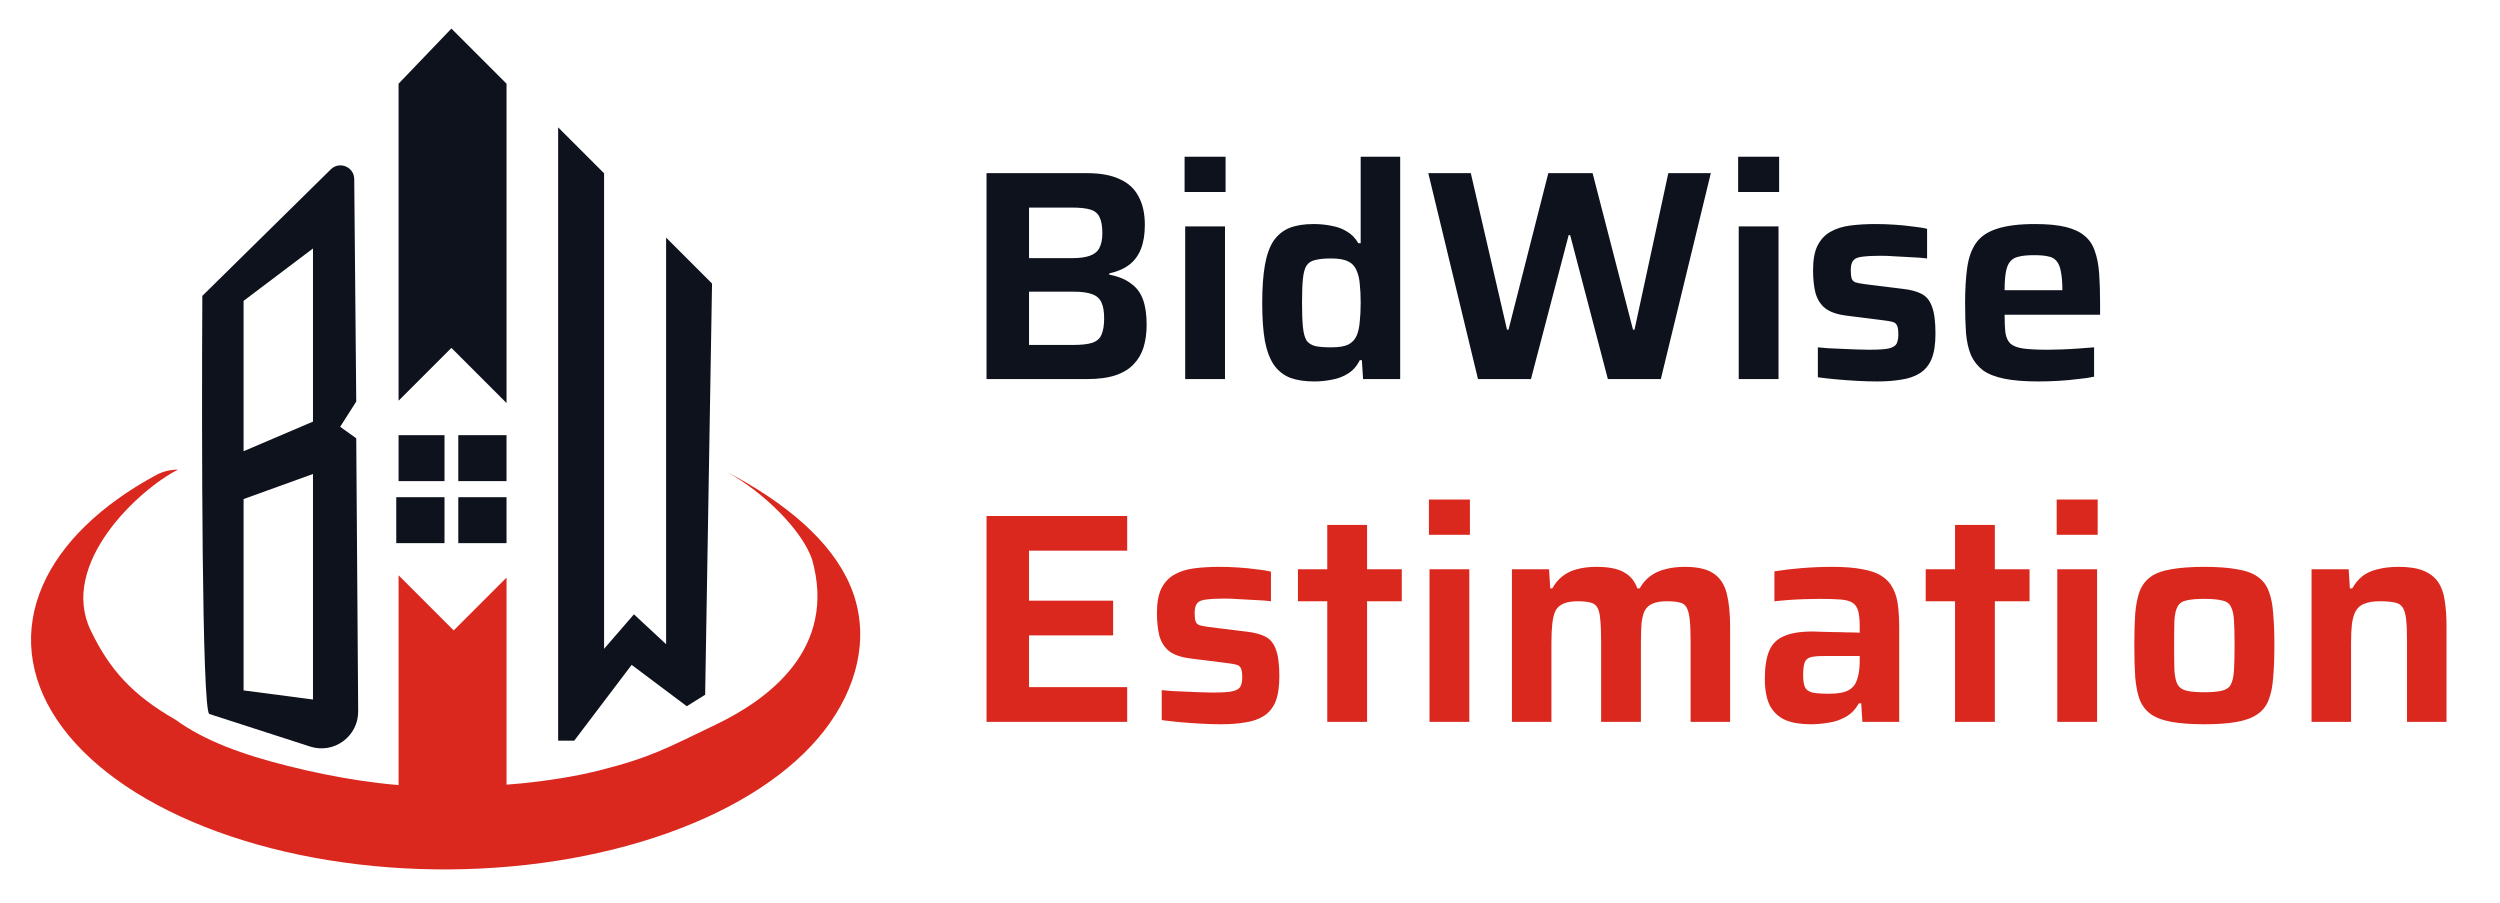
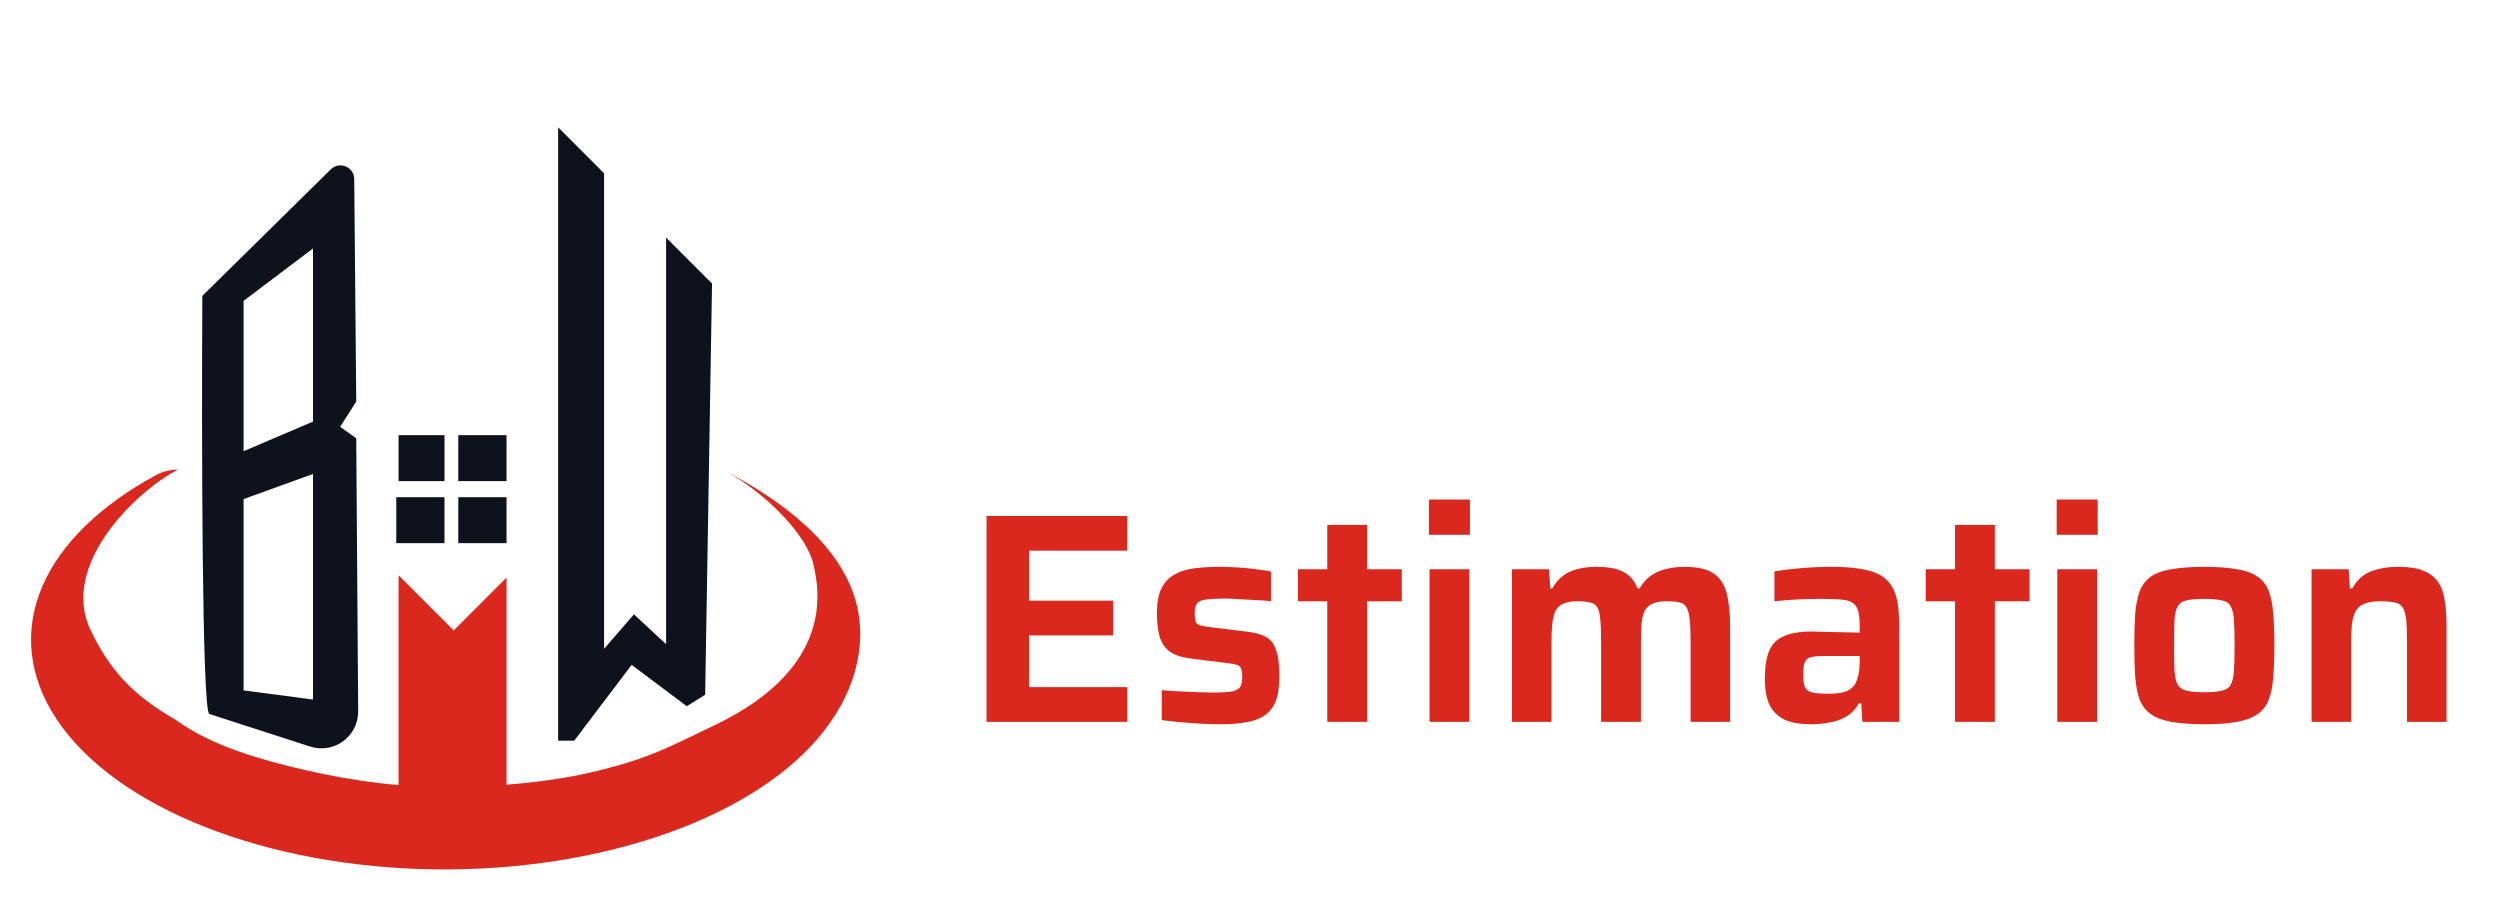
<svg xmlns="http://www.w3.org/2000/svg" width="299" height="108" viewBox="0 0 299 108" fill="none">
-   <path d="M117.989 45.336V20.71H130.015C131.614 20.71 132.914 20.949 133.917 21.426C134.943 21.88 135.694 22.572 136.172 23.502C136.673 24.409 136.923 25.542 136.923 26.902C136.923 28.024 136.768 28.979 136.458 29.766C136.148 30.553 135.682 31.186 135.062 31.663C134.442 32.14 133.642 32.486 132.664 32.701V32.844C133.762 33.059 134.633 33.417 135.277 33.918C135.945 34.395 136.422 35.039 136.709 35.851C136.995 36.638 137.138 37.629 137.138 38.822C137.138 39.8 137.019 40.695 136.78 41.506C136.542 42.294 136.148 42.974 135.599 43.546C135.074 44.119 134.358 44.56 133.451 44.871C132.545 45.181 131.411 45.336 130.051 45.336H117.989ZM123.071 41.255H128.369C129.323 41.255 130.075 41.172 130.624 41.005C131.173 40.814 131.542 40.492 131.733 40.039C131.948 39.561 132.055 38.905 132.055 38.07C132.055 37.259 131.948 36.626 131.733 36.173C131.519 35.696 131.137 35.362 130.588 35.171C130.063 34.98 129.323 34.884 128.369 34.884H123.071V41.255ZM123.071 30.875H128.19C129.097 30.875 129.812 30.78 130.337 30.589C130.886 30.398 131.268 30.088 131.483 29.659C131.721 29.205 131.841 28.62 131.841 27.905C131.841 27.07 131.733 26.437 131.519 26.008C131.328 25.554 130.97 25.244 130.445 25.077C129.944 24.91 129.192 24.826 128.19 24.826H123.071V30.875ZM141.677 22.965V18.742H146.58V22.965H141.677ZM141.748 45.336V27.081H146.509V45.336H141.748ZM157.189 45.622C156.068 45.622 155.113 45.479 154.326 45.193C153.538 44.883 152.894 44.382 152.393 43.69C151.892 42.974 151.522 42.007 151.283 40.79C151.069 39.573 150.961 38.058 150.961 36.245C150.961 34.431 151.069 32.916 151.283 31.699C151.498 30.482 151.844 29.515 152.321 28.799C152.822 28.084 153.455 27.571 154.218 27.26C155.006 26.95 155.96 26.795 157.082 26.795C157.869 26.795 158.597 26.867 159.265 27.01C159.957 27.129 160.566 27.356 161.091 27.69C161.64 28 162.093 28.465 162.451 29.086H162.737V18.742H167.462V45.336H163.024L162.88 43.081H162.63C162.272 43.797 161.795 44.334 161.198 44.692C160.625 45.05 159.993 45.288 159.301 45.407C158.609 45.551 157.905 45.622 157.189 45.622ZM159.229 41.542C160.112 41.542 160.78 41.434 161.234 41.22C161.711 40.981 162.057 40.611 162.272 40.11C162.463 39.633 162.582 39.072 162.63 38.428C162.701 37.784 162.737 37.044 162.737 36.209C162.737 35.35 162.701 34.61 162.63 33.989C162.582 33.369 162.463 32.844 162.272 32.415C162.057 31.866 161.711 31.484 161.234 31.269C160.78 31.031 160.112 30.911 159.229 30.911C158.442 30.911 157.81 30.971 157.332 31.09C156.855 31.186 156.497 31.412 156.259 31.77C156.044 32.104 155.901 32.629 155.829 33.345C155.758 34.037 155.722 34.992 155.722 36.209C155.722 37.426 155.758 38.392 155.829 39.108C155.901 39.824 156.044 40.361 156.259 40.719C156.497 41.053 156.855 41.279 157.332 41.399C157.81 41.494 158.442 41.542 159.229 41.542ZM176.767 45.336L170.825 20.71H175.908L180.239 39.43H180.418L185.178 20.71H190.475L195.308 39.43H195.487L199.531 20.71H204.614L198.636 45.336H192.301L187.791 28.119H187.612L183.102 45.336H176.767ZM207.88 22.965V18.742H212.784V22.965H207.88ZM207.952 45.336V27.081H212.712V45.336H207.952ZM224.502 45.622C223.762 45.622 222.963 45.598 222.104 45.551C221.269 45.503 220.446 45.443 219.634 45.372C218.823 45.3 218.083 45.217 217.415 45.121V41.542C217.773 41.566 218.191 41.602 218.668 41.649C219.169 41.673 219.706 41.697 220.279 41.721C220.851 41.745 221.412 41.769 221.961 41.792C222.51 41.816 223.023 41.828 223.5 41.828C224.598 41.828 225.385 41.781 225.862 41.685C226.363 41.566 226.686 41.375 226.829 41.112C226.972 40.826 227.043 40.456 227.043 40.003C227.043 39.526 226.996 39.179 226.9 38.965C226.805 38.726 226.626 38.571 226.363 38.499C226.101 38.428 225.671 38.356 225.075 38.285L220.815 37.748C219.694 37.605 218.847 37.306 218.274 36.853C217.725 36.4 217.344 35.791 217.129 35.028C216.938 34.264 216.842 33.357 216.842 32.307C216.842 31.066 217.021 30.088 217.379 29.372C217.761 28.633 218.274 28.084 218.918 27.726C219.587 27.344 220.374 27.093 221.281 26.974C222.211 26.855 223.214 26.795 224.287 26.795C225.003 26.795 225.743 26.819 226.507 26.867C227.27 26.914 227.998 26.986 228.69 27.081C229.406 27.153 230.002 27.248 230.48 27.368V30.911C229.931 30.84 229.322 30.792 228.654 30.768C227.986 30.72 227.33 30.685 226.686 30.661C226.041 30.613 225.469 30.589 224.967 30.589C224.061 30.589 223.333 30.625 222.784 30.697C222.259 30.744 221.889 30.887 221.675 31.126C221.46 31.365 221.352 31.758 221.352 32.307C221.352 32.737 221.388 33.071 221.46 33.309C221.531 33.524 221.686 33.679 221.925 33.775C222.164 33.846 222.545 33.918 223.07 33.989L227.688 34.562C228.523 34.658 229.227 34.849 229.8 35.135C230.372 35.421 230.79 35.922 231.052 36.638C231.339 37.354 231.482 38.44 231.482 39.895C231.482 41.16 231.327 42.174 231.017 42.938C230.706 43.678 230.229 44.25 229.585 44.656C228.964 45.038 228.225 45.288 227.366 45.407C226.53 45.551 225.576 45.622 224.502 45.622ZM243.796 45.622C242.173 45.622 240.825 45.515 239.751 45.3C238.677 45.085 237.818 44.751 237.174 44.298C236.553 43.821 236.076 43.224 235.742 42.508C235.432 41.769 235.229 40.886 235.134 39.86C235.062 38.81 235.026 37.605 235.026 36.245C235.026 34.622 235.11 33.214 235.277 32.021C235.444 30.828 235.79 29.849 236.315 29.086C236.864 28.298 237.699 27.726 238.82 27.368C239.966 26.986 241.481 26.795 243.366 26.795C244.893 26.795 246.134 26.914 247.088 27.153C248.043 27.392 248.795 27.75 249.343 28.227C249.916 28.704 250.322 29.325 250.56 30.088C250.823 30.828 250.99 31.711 251.062 32.737C251.133 33.763 251.169 34.932 251.169 36.245V37.64H239.751C239.751 38.547 239.787 39.287 239.858 39.86C239.954 40.408 240.157 40.826 240.467 41.112C240.801 41.399 241.314 41.59 242.006 41.685C242.722 41.781 243.688 41.828 244.905 41.828C245.406 41.828 245.967 41.816 246.587 41.792C247.232 41.769 247.888 41.733 248.556 41.685C249.248 41.637 249.88 41.59 250.453 41.542V45.05C249.928 45.169 249.284 45.264 248.52 45.336C247.78 45.431 246.993 45.503 246.158 45.551C245.347 45.598 244.559 45.622 243.796 45.622ZM246.659 35.278V34.705C246.659 33.775 246.599 33.035 246.48 32.486C246.385 31.913 246.206 31.484 245.943 31.198C245.704 30.911 245.37 30.732 244.941 30.661C244.511 30.565 243.963 30.518 243.294 30.518C242.507 30.518 241.887 30.577 241.433 30.697C240.98 30.792 240.634 30.995 240.395 31.305C240.157 31.591 239.99 32.021 239.894 32.594C239.799 33.142 239.751 33.846 239.751 34.705H247.303L246.659 35.278Z" fill="#0E121D" />
  <path d="M117.989 86.336V61.71H134.812V65.862H123.071V71.84H133.129V75.992H123.071V82.184H134.812V86.336H117.989ZM146.03 86.622C145.29 86.622 144.491 86.598 143.632 86.551C142.797 86.503 141.973 86.443 141.162 86.372C140.351 86.3 139.611 86.217 138.943 86.121V82.542C139.301 82.566 139.718 82.602 140.196 82.649C140.697 82.673 141.234 82.697 141.806 82.721C142.379 82.745 142.94 82.769 143.489 82.792C144.037 82.816 144.55 82.828 145.028 82.828C146.125 82.828 146.913 82.781 147.39 82.685C147.891 82.566 148.213 82.375 148.356 82.112C148.5 81.826 148.571 81.456 148.571 81.003C148.571 80.525 148.523 80.18 148.428 79.965C148.333 79.726 148.154 79.571 147.891 79.499C147.629 79.428 147.199 79.356 146.603 79.285L142.343 78.748C141.222 78.605 140.375 78.306 139.802 77.853C139.253 77.4 138.871 76.791 138.656 76.028C138.466 75.264 138.37 74.357 138.37 73.307C138.37 72.066 138.549 71.088 138.907 70.372C139.289 69.632 139.802 69.084 140.446 68.726C141.114 68.344 141.902 68.093 142.809 67.974C143.739 67.855 144.741 67.795 145.815 67.795C146.531 67.795 147.271 67.819 148.034 67.867C148.798 67.914 149.526 67.986 150.218 68.081C150.934 68.153 151.53 68.249 152.007 68.368V71.911C151.459 71.84 150.85 71.792 150.182 71.768C149.514 71.72 148.858 71.685 148.213 71.661C147.569 71.613 146.996 71.589 146.495 71.589C145.588 71.589 144.861 71.625 144.312 71.697C143.787 71.744 143.417 71.887 143.202 72.126C142.987 72.365 142.88 72.758 142.88 73.307C142.88 73.737 142.916 74.071 142.987 74.309C143.059 74.524 143.214 74.679 143.453 74.775C143.691 74.846 144.073 74.918 144.598 74.99L149.215 75.562C150.051 75.658 150.755 75.849 151.327 76.135C151.9 76.421 152.318 76.922 152.58 77.638C152.866 78.354 153.01 79.44 153.01 80.895C153.01 82.16 152.854 83.174 152.544 83.938C152.234 84.677 151.757 85.25 151.113 85.656C150.492 86.038 149.752 86.288 148.893 86.407C148.058 86.551 147.104 86.622 146.03 86.622ZM158.741 86.336V71.911H155.234V68.081H158.741V62.784H163.502V68.081H167.654V71.911H163.502V86.336H158.741ZM170.899 63.965V59.742H175.802V63.965H170.899ZM170.97 86.336V68.081H175.731V86.336H170.97ZM180.827 86.336V68.081H185.266L185.409 70.372H185.659C185.97 69.799 186.363 69.322 186.841 68.941C187.342 68.535 187.926 68.249 188.594 68.081C189.286 67.891 190.062 67.795 190.921 67.795C192.377 67.795 193.474 68.01 194.214 68.439C194.977 68.845 195.514 69.489 195.825 70.372H196.111C196.421 69.799 196.827 69.322 197.328 68.941C197.853 68.535 198.461 68.249 199.153 68.081C199.845 67.891 200.633 67.795 201.516 67.795C203.067 67.795 204.224 68.07 204.988 68.618C205.751 69.143 206.264 69.943 206.527 71.016C206.789 72.066 206.92 73.367 206.92 74.918V86.336H202.196V76.672C202.196 75.574 202.16 74.703 202.088 74.059C202.017 73.415 201.886 72.937 201.695 72.627C201.528 72.317 201.253 72.126 200.871 72.055C200.49 71.959 199.977 71.911 199.332 71.911C198.64 71.911 198.08 72.007 197.65 72.198C197.244 72.365 196.934 72.639 196.719 73.021C196.529 73.403 196.397 73.916 196.326 74.56C196.278 75.18 196.254 75.956 196.254 76.886V86.336H191.494V76.672C191.494 75.574 191.458 74.703 191.386 74.059C191.339 73.415 191.219 72.937 191.028 72.627C190.837 72.317 190.551 72.126 190.169 72.055C189.787 71.959 189.286 71.911 188.666 71.911C187.974 71.911 187.413 72.007 186.984 72.198C186.578 72.365 186.268 72.639 186.053 73.021C185.862 73.403 185.731 73.916 185.659 74.56C185.588 75.204 185.552 75.98 185.552 76.886V86.336H180.827ZM216.516 86.622C215.346 86.622 214.356 86.455 213.545 86.121C212.733 85.763 212.113 85.191 211.683 84.403C211.278 83.592 211.075 82.53 211.075 81.218C211.075 79.81 211.242 78.7 211.576 77.889C211.91 77.054 212.495 76.457 213.33 76.099C214.165 75.717 215.322 75.526 216.802 75.526C217.041 75.526 217.375 75.538 217.804 75.562C218.234 75.562 218.723 75.574 219.272 75.598C219.82 75.598 220.369 75.61 220.918 75.634C221.467 75.634 221.968 75.646 222.421 75.67V74.954C222.421 74.166 222.362 73.546 222.242 73.093C222.123 72.639 221.896 72.305 221.562 72.09C221.228 71.876 220.739 71.744 220.095 71.697C219.451 71.649 218.615 71.625 217.589 71.625C217.064 71.625 216.456 71.637 215.764 71.661C215.072 71.685 214.404 71.72 213.759 71.768C213.115 71.816 212.602 71.864 212.22 71.911V68.332C213.246 68.165 214.356 68.034 215.549 67.938C216.742 67.843 217.947 67.795 219.164 67.795C220.596 67.795 221.789 67.891 222.744 68.081C223.722 68.249 224.497 68.523 225.07 68.905C225.667 69.287 226.108 69.776 226.394 70.372C226.705 70.945 226.907 71.637 227.003 72.448C227.098 73.236 227.146 74.142 227.146 75.168V86.336H222.744L222.6 84.117H222.314C221.908 84.856 221.371 85.405 220.703 85.763C220.059 86.121 219.367 86.348 218.627 86.443C217.911 86.563 217.208 86.622 216.516 86.622ZM218.771 82.971C219.295 82.971 219.749 82.936 220.131 82.864C220.536 82.792 220.882 82.673 221.169 82.506C221.479 82.315 221.717 82.077 221.885 81.79C222.052 81.48 222.183 81.098 222.278 80.645C222.374 80.191 222.421 79.643 222.421 78.998V78.461H218.09C217.422 78.461 216.909 78.509 216.551 78.605C216.193 78.7 215.955 78.915 215.835 79.249C215.716 79.583 215.657 80.084 215.657 80.752C215.657 81.373 215.728 81.85 215.871 82.184C216.014 82.494 216.313 82.709 216.766 82.828C217.219 82.924 217.888 82.971 218.771 82.971ZM233.823 86.336V71.911H230.315V68.081H233.823V62.784H238.584V68.081H242.736V71.911H238.584V86.336H233.823ZM245.98 63.965V59.742H250.884V63.965H245.98ZM246.052 86.336V68.081H250.812V86.336H246.052ZM263.64 86.622C262.065 86.622 260.753 86.527 259.703 86.336C258.653 86.145 257.83 85.835 257.233 85.405C256.637 84.976 256.195 84.403 255.909 83.687C255.646 82.971 255.468 82.077 255.372 81.003C255.3 79.929 255.265 78.652 255.265 77.173C255.265 75.693 255.3 74.429 255.372 73.379C255.468 72.305 255.646 71.41 255.909 70.694C256.195 69.978 256.637 69.406 257.233 68.976C257.83 68.547 258.653 68.249 259.703 68.081C260.753 67.891 262.065 67.795 263.64 67.795C265.215 67.795 266.516 67.891 267.542 68.081C268.592 68.249 269.415 68.547 270.011 68.976C270.632 69.406 271.073 69.978 271.336 70.694C271.622 71.41 271.801 72.305 271.873 73.379C271.968 74.429 272.016 75.693 272.016 77.173C272.016 78.652 271.968 79.929 271.873 81.003C271.801 82.077 271.622 82.971 271.336 83.687C271.073 84.403 270.632 84.976 270.011 85.405C269.415 85.835 268.592 86.145 267.542 86.336C266.516 86.527 265.215 86.622 263.64 86.622ZM263.64 82.792C264.523 82.792 265.215 82.733 265.716 82.614C266.241 82.494 266.599 82.255 266.79 81.898C267.005 81.516 267.136 80.943 267.184 80.18C267.232 79.416 267.255 78.414 267.255 77.173C267.255 75.932 267.232 74.942 267.184 74.202C267.136 73.439 267.005 72.878 266.79 72.52C266.599 72.138 266.241 71.899 265.716 71.804C265.215 71.685 264.523 71.625 263.64 71.625C262.734 71.625 262.03 71.685 261.528 71.804C261.027 71.899 260.669 72.138 260.455 72.52C260.24 72.878 260.109 73.439 260.061 74.202C260.037 74.942 260.025 75.932 260.025 77.173C260.025 78.414 260.037 79.416 260.061 80.18C260.109 80.943 260.24 81.516 260.455 81.898C260.669 82.255 261.027 82.494 261.528 82.614C262.03 82.733 262.734 82.792 263.64 82.792ZM276.462 86.336V68.081H280.9L281.044 70.372H281.33C281.664 69.776 282.07 69.287 282.547 68.905C283.048 68.523 283.656 68.249 284.372 68.081C285.112 67.891 285.947 67.795 286.878 67.795C288.119 67.795 289.109 67.95 289.849 68.26C290.612 68.571 291.197 69.024 291.603 69.621C292.008 70.217 292.271 70.957 292.39 71.84C292.533 72.723 292.605 73.749 292.605 74.918V86.336H287.88V76.672C287.88 75.574 287.844 74.703 287.773 74.059C287.701 73.415 287.558 72.937 287.343 72.627C287.128 72.317 286.806 72.126 286.377 72.055C285.947 71.959 285.375 71.911 284.659 71.911C283.895 71.911 283.275 72.007 282.797 72.198C282.344 72.365 281.998 72.651 281.759 73.057C281.545 73.439 281.39 73.951 281.294 74.596C281.223 75.216 281.187 75.98 281.187 76.886V86.336H276.462Z" fill="#DA281E" />
-   <path d="M47.669 47.925V10.012L53.988 3.418L60.582 10.012V48.2L53.988 41.606L47.669 47.925Z" fill="#0E121D" />
  <path d="M47.669 57.541V52.047H53.164V57.541H47.669Z" fill="#0E121D" />
  <path d="M60.581 52.045H54.812V57.54H60.581V52.045Z" fill="#0E121D" />
  <path d="M60.581 59.465H54.812V64.96H60.581V59.465Z" fill="#0E121D" />
  <path d="M53.163 59.465H47.394V64.96H53.163V59.465Z" fill="#0E121D" />
  <path d="M47.669 101.498V69.629V68.805L54.263 75.398L60.582 69.079V101.498H47.669Z" fill="#DA281E" />
  <path d="M66.753 88.585V15.23L72.248 20.725V77.596L75.819 73.475L79.666 77.046V28.418L85.16 33.913L84.336 83.091L82.138 84.464L75.544 79.519L68.676 88.585H66.753Z" fill="#0E121D" />
  <path d="M88.132 57.083C95.12 60.965 100.198 65.624 102.067 71.015C103.936 76.406 102.512 82.283 98.62 87.33C94.728 92.376 88.203 96.659 79.888 99.626C71.572 102.593 61.847 104.108 51.968 103.975C42.088 103.843 32.506 102.068 24.459 98.881C16.411 95.694 10.267 91.241 6.819 86.096C3.371 80.95 2.776 75.349 5.113 70.014C7.317 64.981 12.03 60.402 18.702 56.802C19.497 56.373 20.391 56.166 21.294 56.166V56.166C16.598 58.534 7.008 67.443 10.854 75.411C13.109 80.081 15.799 83.103 21.019 86.096C24.459 88.598 28.987 90.246 34.482 91.62C39.976 92.994 46.056 94.05 52.396 94.136C58.736 94.221 66.076 93.543 71.571 92.17C77.89 90.59 79.888 89.399 85.583 86.675C91.902 83.653 100.144 77.609 97.122 66.894C95.922 63.434 91.441 58.945 86.957 56.454L88.132 57.083Z" fill="#DA281E" />
  <path fill-rule="evenodd" clip-rule="evenodd" d="M24.199 35.386C24.108 51.779 24.144 84.729 25.023 85.389L37.091 89.287C39.943 90.209 42.86 88.07 42.838 85.073L42.607 52.42L40.684 51.046L42.607 48.024L42.367 21.416C42.354 19.961 40.599 19.235 39.562 20.256L24.199 35.386ZM29.133 35.982L37.433 29.716V50.423L29.133 53.965V35.982ZM29.133 59.687L37.433 56.689V83.663L29.133 82.573V59.687Z" fill="#0E121D" />
</svg>